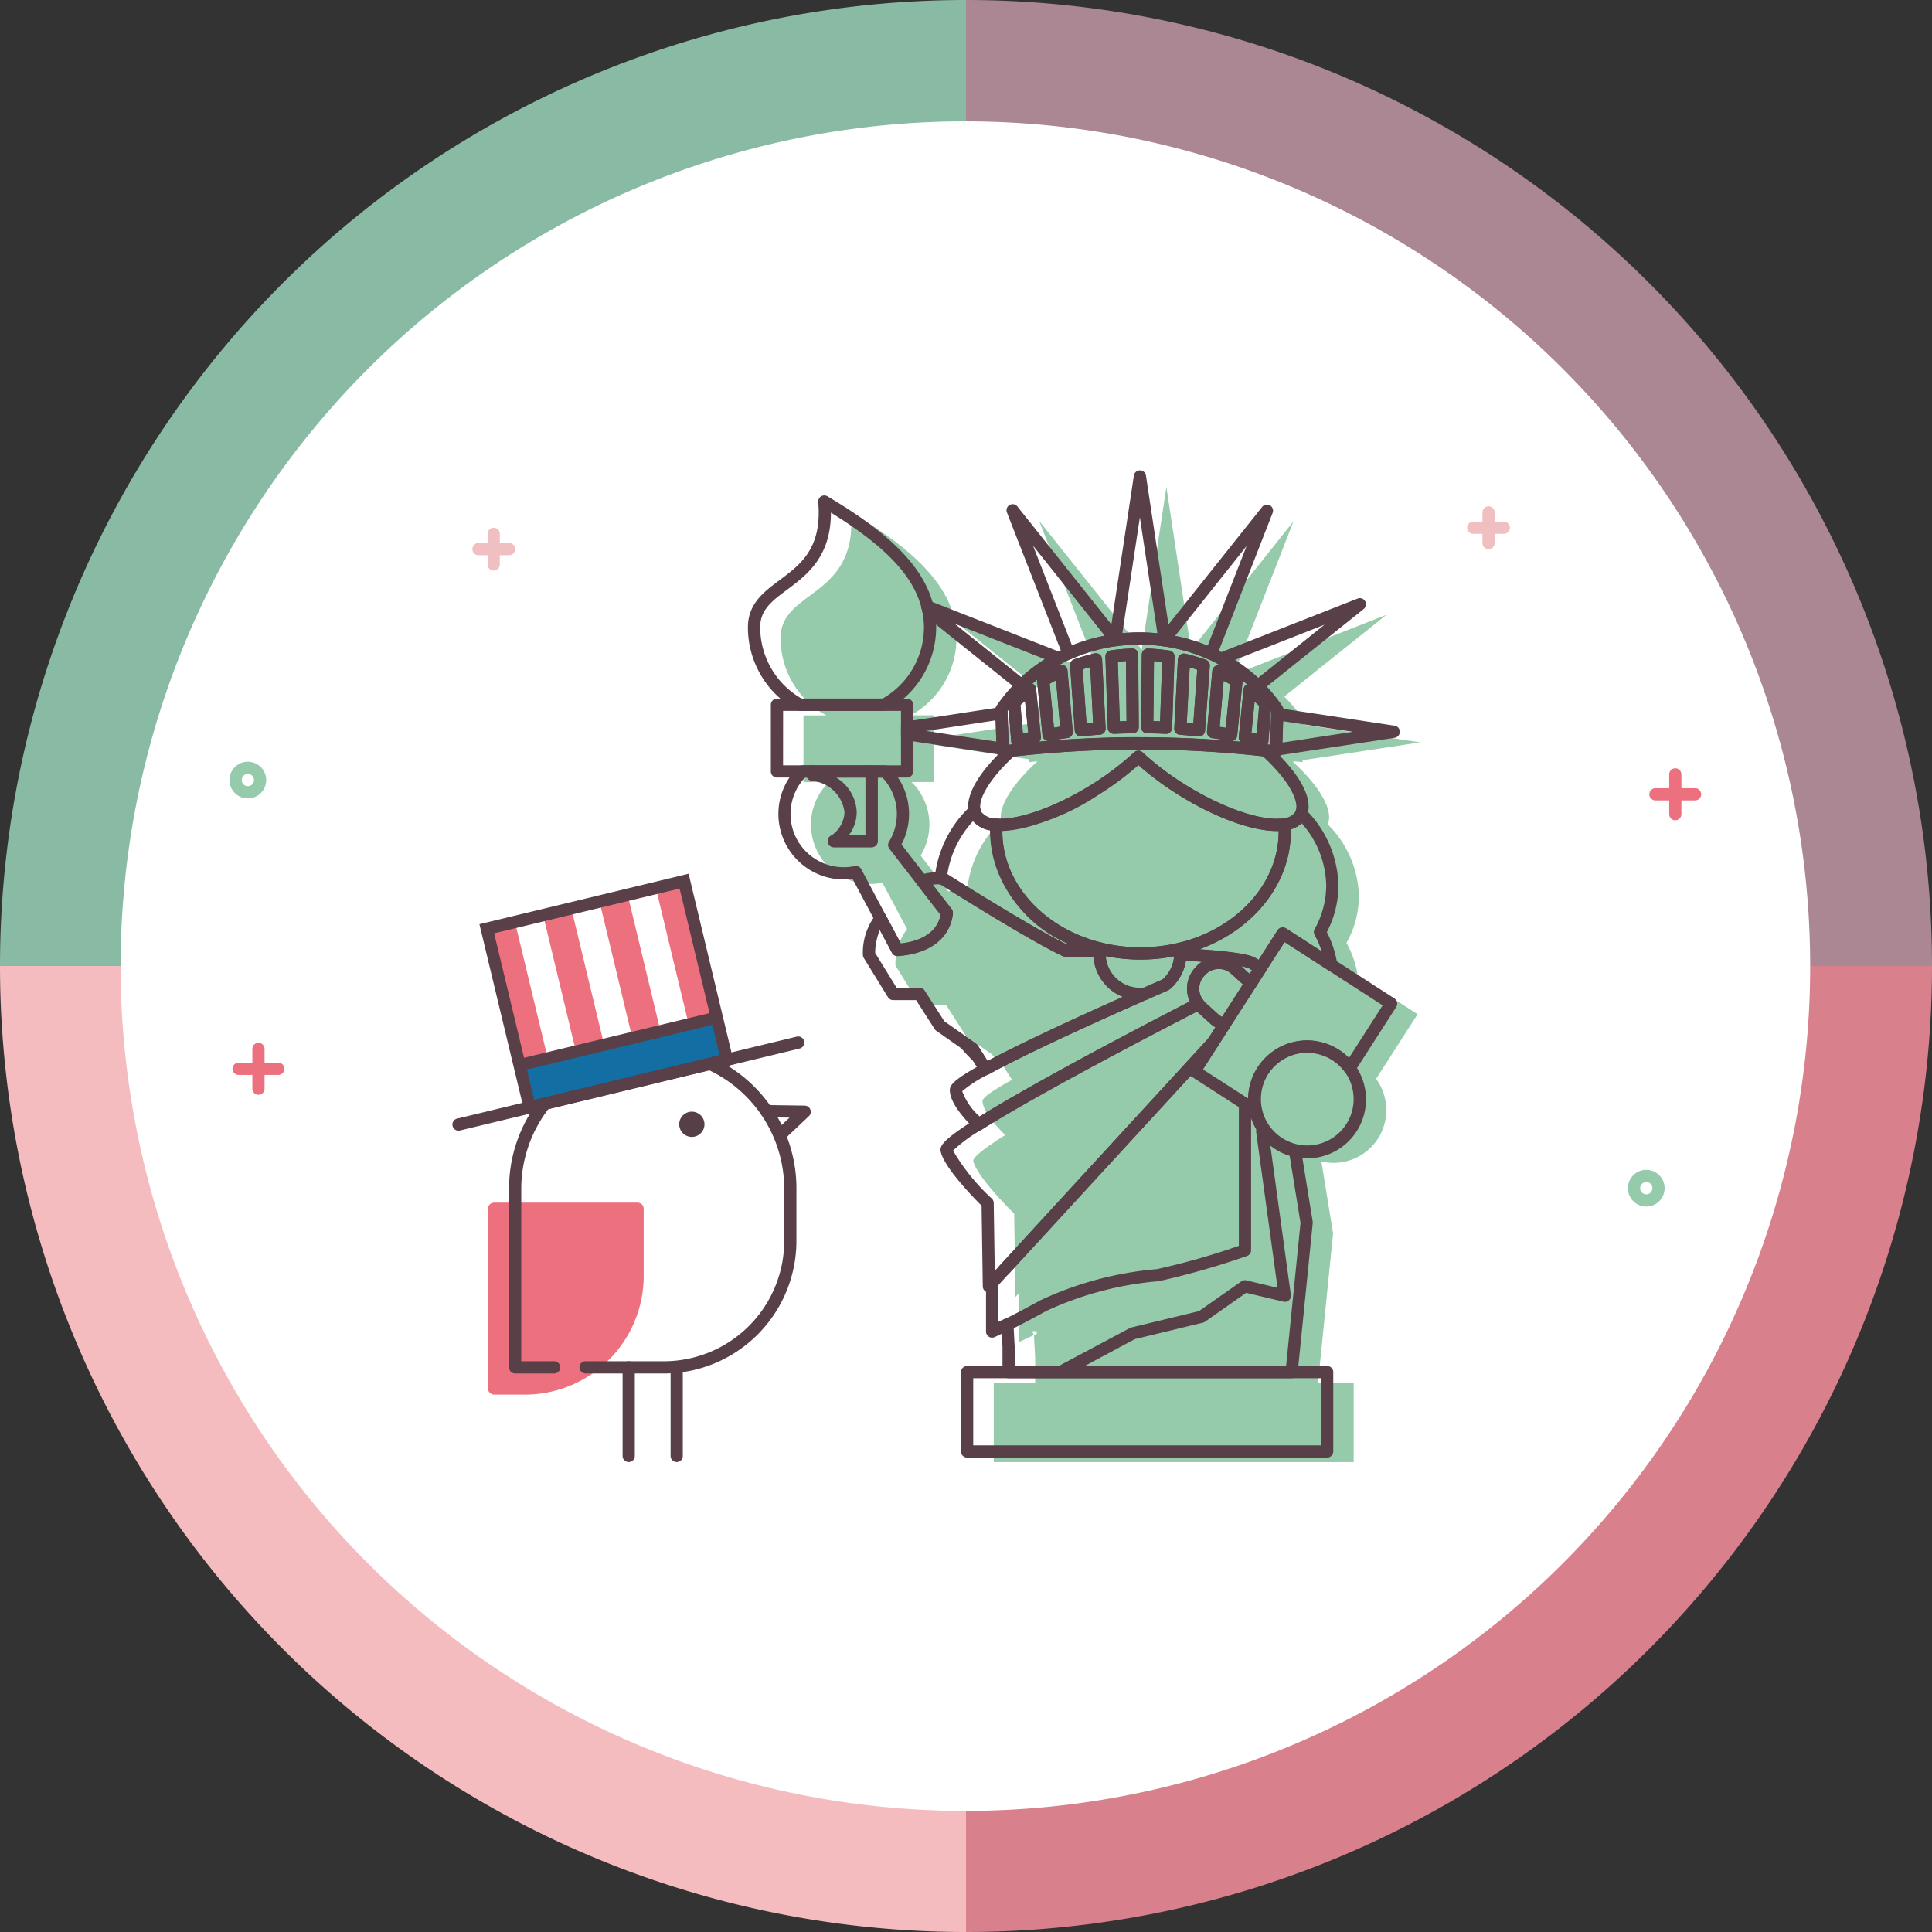
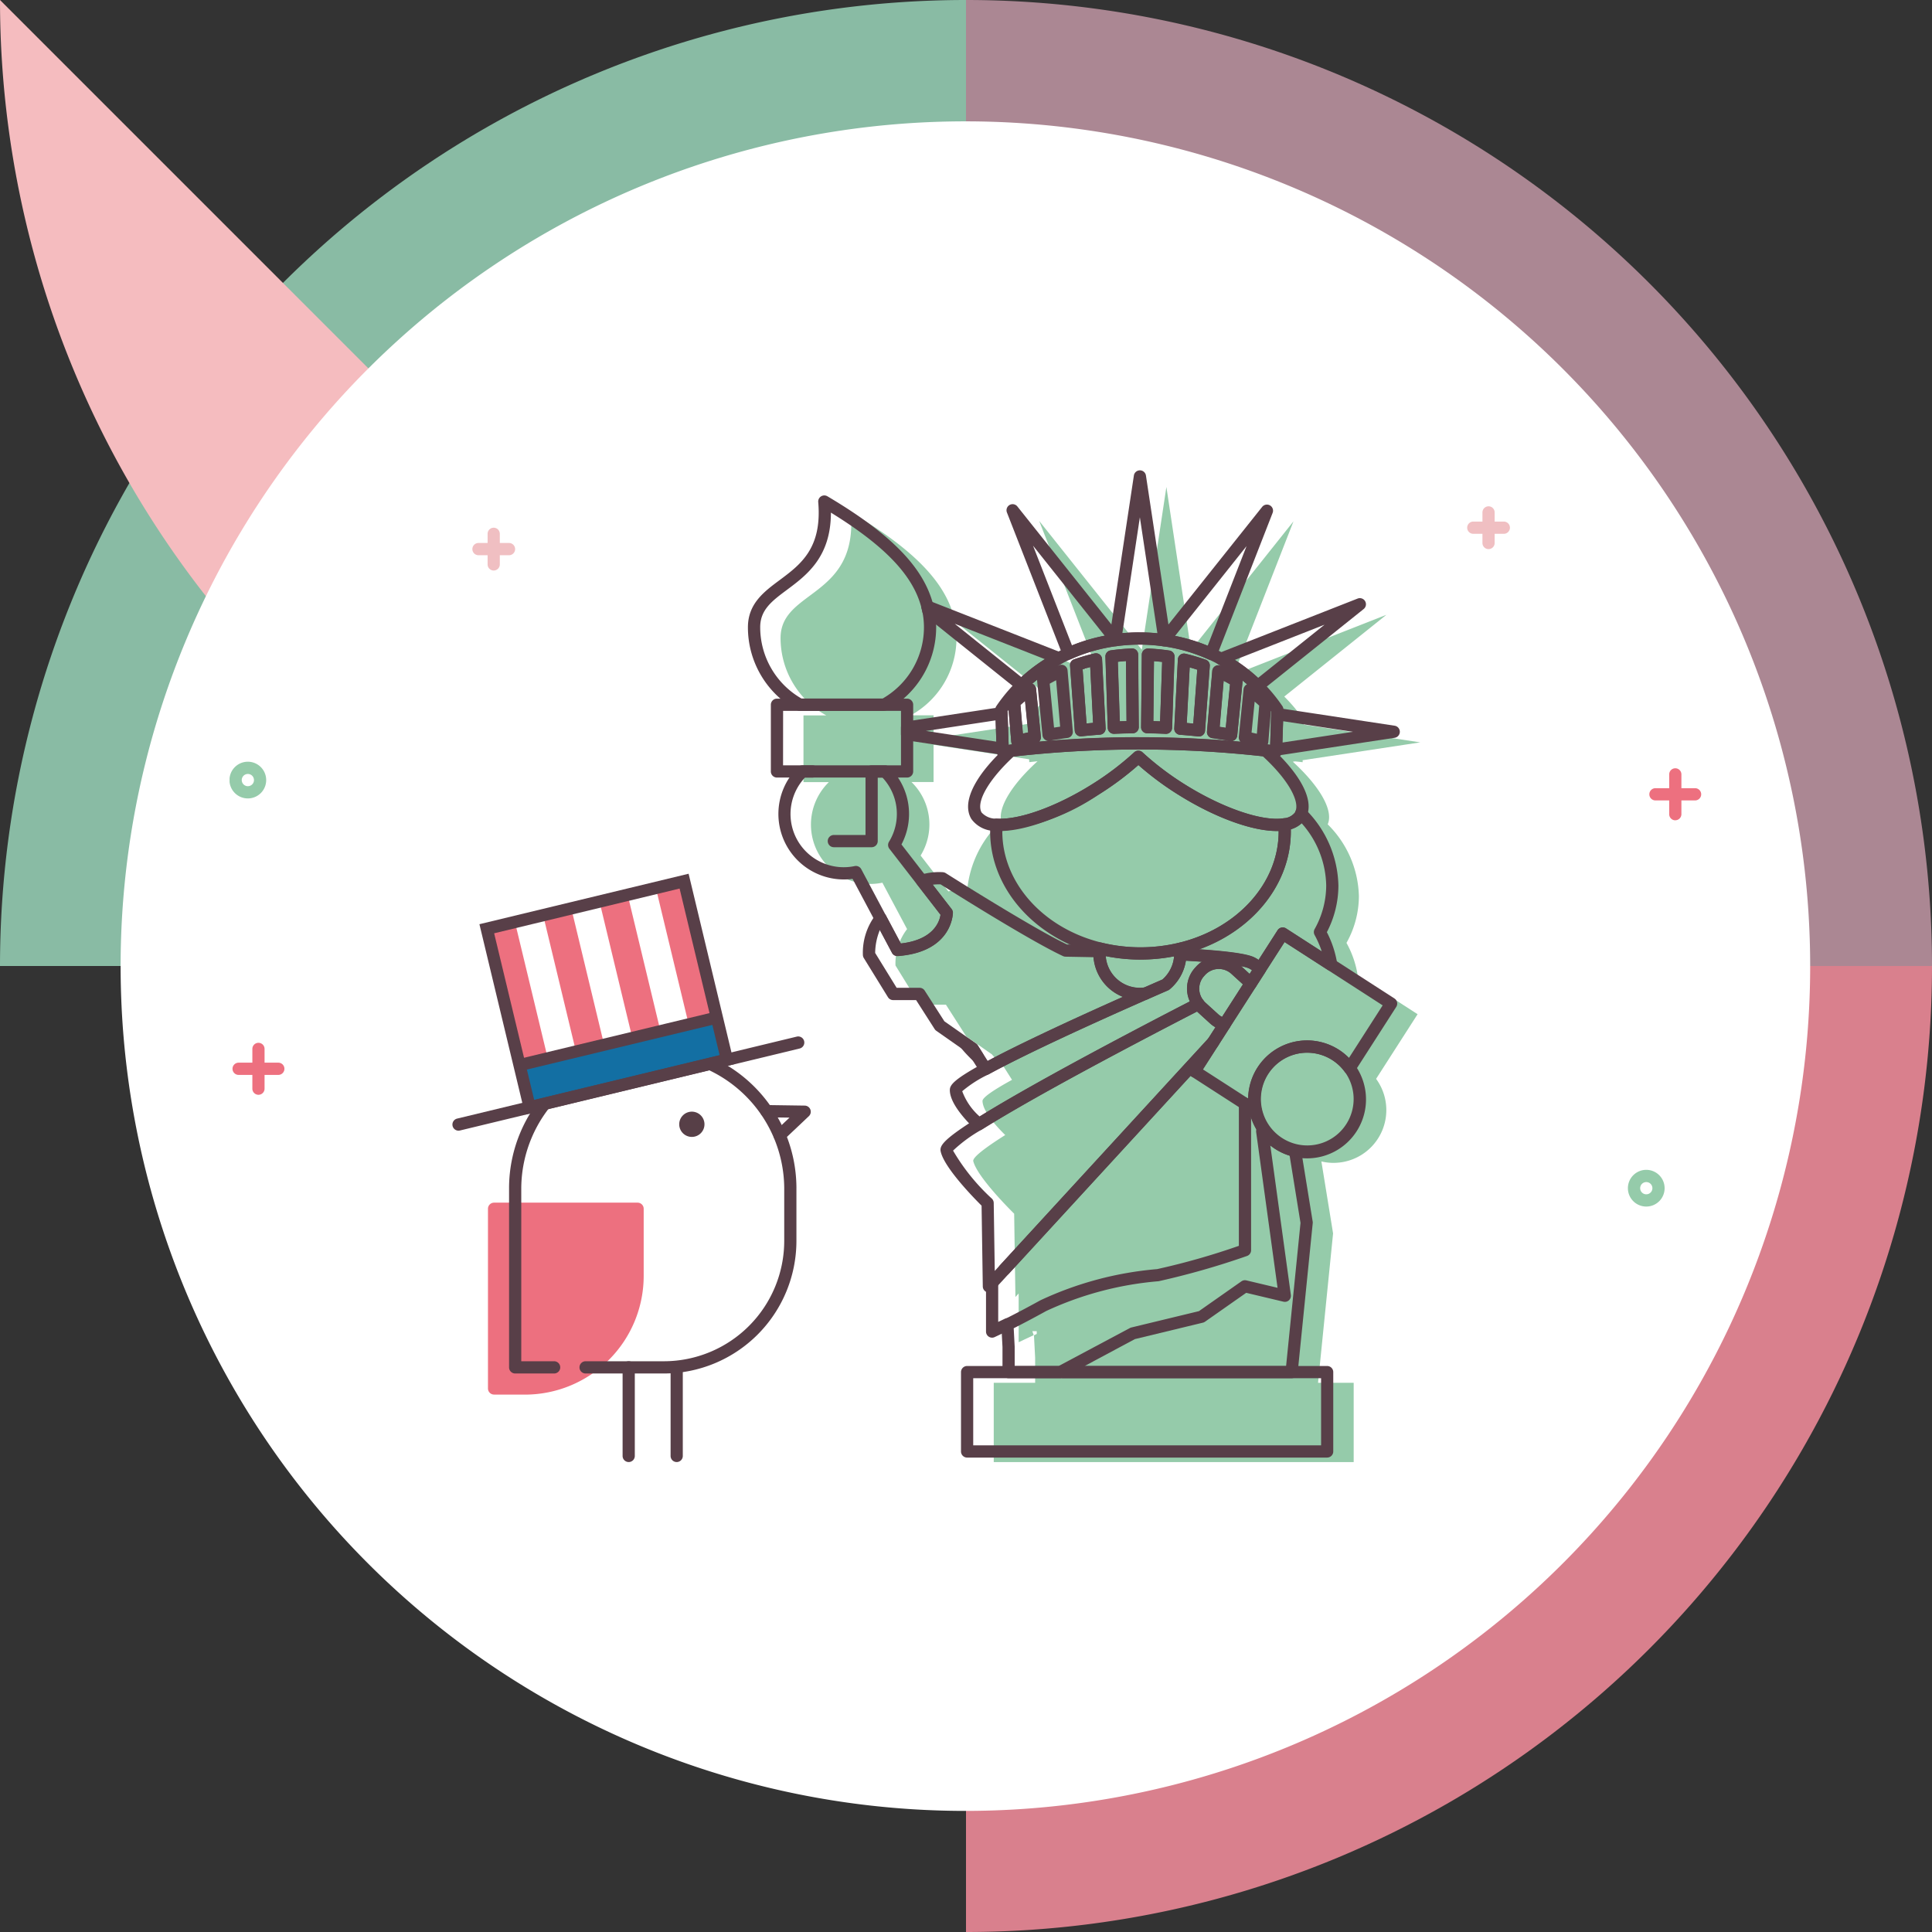
<svg xmlns="http://www.w3.org/2000/svg" width="140" height="140" viewBox="0 0 140 140">
  <rect x="0" y="0" width="140" height="140" fill="#333333" stroke="none" />
  <defs>
    <clipPath id="clip-path">
      <rect id="長方形_142384" data-name="長方形 142384" width="140" height="140" fill="none" />
    </clipPath>
    <clipPath id="clip-path-2">
      <rect id="長方形_142391" data-name="長方形 142391" width="106.643" height="71.872" fill="none" />
    </clipPath>
  </defs>
  <g id="グループ_42523" data-name="グループ 42523" transform="translate(0 -0.001)">
    <g id="グループ_42520" data-name="グループ 42520" transform="translate(0 0.001)">
      <g id="グループ_42519" data-name="グループ 42519" transform="translate(0 0)" clip-path="url(#clip-path)">
        <path id="パス_49004" data-name="パス 49004" d="M70,70H0A70,70,0,0,1,70,0Z" transform="translate(0 0)" fill="#89bba4" fill-rule="evenodd" />
-         <path id="パス_49005" data-name="パス 49005" d="M70,261.844v70a70,70,0,0,1-70-70Z" transform="translate(0 -191.844)" fill="#f5bcbf" fill-rule="evenodd" />
+         <path id="パス_49005" data-name="パス 49005" d="M70,261.844a70,70,0,0,1-70-70Z" transform="translate(0 -191.844)" fill="#f5bcbf" fill-rule="evenodd" />
        <path id="パス_49006" data-name="パス 49006" d="M261.844,261.844h70a70,70,0,0,1-70,70Z" transform="translate(-191.844 -191.844)" fill="#d9808d" fill-rule="evenodd" />
        <path id="パス_49007" data-name="パス 49007" d="M261.844,70V0a70,70,0,0,1,70,70Z" transform="translate(-191.844 0)" fill="#ab8793" fill-rule="evenodd" />
        <path id="パス_49008" data-name="パス 49008" d="M93.913,32.9a61.216,61.216,0,1,0,61.216,61.215A61.216,61.216,0,0,0,93.913,32.9" transform="translate(-23.957 -24.107)" fill="#fff" />
      </g>
    </g>
    <g id="グループ_42522" data-name="グループ 42522" transform="translate(16.635 34.077)">
      <g id="グループ_42521" data-name="グループ 42521" clip-path="url(#clip-path-2)">
        <path id="パス_49009" data-name="パス 49009" d="M133.84,340.532H136.1a8.153,8.153,0,0,0,8.143-8.162h0v-4.862h-10.4Z" transform="translate(-114.674 -273.996)" fill="#ed707f" />
        <path id="パス_49010" data-name="パス 49010" d="M134.883,339.764h-2.255a.443.443,0,0,1-.442-.444V326.3a.443.443,0,0,1,.442-.443h10.4a.443.443,0,0,1,.442.443v4.861a8.606,8.606,0,0,1-8.585,8.606m-1.813-.887h1.813a7.719,7.719,0,0,0,7.7-7.719V326.74h-9.514Z" transform="translate(-113.461 -272.784)" fill="#ed707f" />
        <path id="パス_49011" data-name="パス 49011" d="M207.445,302.105a.444.444,0,0,1-.3-.766l1.02-.965-1.677-.024a.443.443,0,0,1,.006-.887h.006l2.767.04a.444.444,0,0,1,.3.766l-1.813,1.715a.443.443,0,0,1-.3.121" transform="translate(-167.589 -253.463)" fill="#583f48" />
        <path id="パス_49012" data-name="パス 49012" d="M149.128,307.01h-5.685a.443.443,0,0,1,0-.887h5.685a8.728,8.728,0,0,0,8.708-8.729v-3.806c0-.014,0-.028,0-.044a9.528,9.528,0,0,0-19.055,0,.254.254,0,0,1,0,.044v12.535h2.381a.443.443,0,0,1,0,.887h-2.823a.443.443,0,0,1-.442-.443V293.542a.46.46,0,0,1,0-.051,10.412,10.412,0,0,1,20.823,0,.467.467,0,0,1,0,.051v3.852a9.615,9.615,0,0,1-9.592,9.616" transform="translate(-117.643 -241.558)" fill="#583f48" />
        <path id="パス_49013" data-name="パス 49013" d="M185.893,302.165a.915.915,0,1,1-.915-.917.916.916,0,0,1,.915.917" transform="translate(-151.479 -254.769)" fill="#573f47" />
        <path id="パス_49014" data-name="パス 49014" d="M169.148,376.075a.443.443,0,0,1-.442-.443v-6.419a.442.442,0,1,1,.884,0v6.419a.443.443,0,0,1-.442.443" transform="translate(-140.225 -304.205)" fill="#583f48" />
        <path id="パス_49015" data-name="パス 49015" d="M182.167,376.075a.443.443,0,0,1-.442-.443v-6.419a.442.442,0,1,1,.884,0v6.419a.443.443,0,0,1-.442.443" transform="translate(-149.766 -304.205)" fill="#583f48" />
        <path id="パス_49016" data-name="パス 49016" d="M253.363,167.658a7.155,7.155,0,0,0-.815-2.368,6.956,6.956,0,0,0,.9-3.373,7.568,7.568,0,0,0-2.261-5.218c.442-1.011-.587-2.764-2.527-4.537l.164-.025c.181.021.367.037.547.06,0-.048,0-.1,0-.144l8.52-1.293-8.437-1.281c0-.108.007-.217.01-.326a11.525,11.525,0,0,0-1.424-1.712l7.4-5.923-10.068,3.953q-.353-.19-.717-.355l4.052-10.371-7.425,9.32-1.784-11.812-1.781,11.794-7.437-9.335,4.054,10.375q-.354.16-.7.343l-9.536-3.744c-.717-2.84-3.445-5.221-7.468-7.6.537,6.233-5.09,5.583-5.09,9.113a6.393,6.393,0,0,0,3.314,5.607H213.2v4.833h1.841a4.3,4.3,0,0,0,3.877,7.29l1.789,3.362a4.09,4.09,0,0,0-.84,2.636l1.751,2.842h1.905l1.473,2.3,1.858,1.3a10.109,10.109,0,0,0,.882.938l.575.907c-1.3.714-2.144,1.275-2.138,1.533.018.743.973,1.808,1.646,2.467-1.464.926-2.38,1.626-2.315,1.894.3,1.206,2.963,3.806,2.963,3.806l.091,6.036.234-.254v3.532l1.091-.515-.1-.287h.319v.2l-.2.1.085,1.623v1.818h-3v5.747H253.07v-5.747h-2.583l1.09-10.824-.847-5.215a3.825,3.825,0,0,0,3.964-5.985l3.007-4.685ZM224.288,143.2a6.169,6.169,0,0,0-.124-1.217l6.766,5.418a11.55,11.55,0,0,0-1.468,1.757c0,.089.005.176.009.262l-6.844,1.039V148.8h-1.652a6.393,6.393,0,0,0,3.313-5.607m3.235,13.283a7.824,7.824,0,0,0-2.452,4.907,4.279,4.279,0,0,0-1.369.177l-2.014-2.6a4.294,4.294,0,0,0-.661-5.326h1.6v-2.7l6.926,1.052.007.208c.2-.025.4-.042.6-.066-1.827,1.661-2.861,3.307-2.635,4.348" transform="translate(-171.612 -131.041)" fill="#95cbaa" />
        <path id="パス_49017" data-name="パス 49017" d="M304.633,140.488a.463.463,0,0,1-.061,0,12.328,12.328,0,0,0-3.345-.01.438.438,0,0,1-.4-.163l-.053-.067a.445.445,0,0,1-.092-.343l1.781-11.794a.442.442,0,0,1,.874,0l1.784,11.812a.445.445,0,0,1-.091.343l-.047.059a.442.442,0,0,1-.346.167m-1.769-1.01q.653,0,1.3.065l-1.271-8.409-1.269,8.4q.616-.057,1.235-.058" transform="translate(-236.933 -127.729)" fill="#583f48" />
        <path id="パス_49018" data-name="パス 49018" d="M277.334,148.174a.437.437,0,0,1-.167-.033.442.442,0,0,1-.245-.249l-4.054-10.375a.442.442,0,0,1,.758-.438l7.49,9.4a.444.444,0,0,1-.287.716,11.965,11.965,0,0,0-3.313.939.441.441,0,0,1-.181.039m-2.577-8.255,2.823,7.227a12.837,12.837,0,0,1,2.373-.7Z" transform="translate(-216.535 -134.451)" fill="#583f48" />
        <path id="パス_49019" data-name="パス 49019" d="M344.746,195.493a.443.443,0,0,1-.442-.443s0-.01,0-.014l.082-2.574a.443.443,0,0,1,.509-.424l8.438,1.281a.443.443,0,0,1,0,.876l-8.52,1.294a.419.419,0,0,1-.066.005m.508-2.5-.049,1.543,5.107-.775Z" transform="translate(-268.908 -174.807)" fill="#583f48" />
        <path id="パス_49020" data-name="パス 49020" d="M341.941,202.8a.442.442,0,0,1-.3-.118l-.033-.03a.456.456,0,0,1-.118-.518.438.438,0,0,1,.447-.266l.221.024a.444.444,0,0,1,.014.879l-.164.025a.428.428,0,0,1-.067.005" transform="translate(-266.819 -182.008)" fill="#583f48" />
        <path id="パス_49021" data-name="パス 49021" d="M332.444,169.125a.442.442,0,0,1-.31-.128,11.187,11.187,0,0,0-2.569-1.895.444.444,0,0,1,.048-.8l10.068-3.953a.443.443,0,0,1,.437.759l-7.4,5.923a.44.44,0,0,1-.276.1m-1.661-2.334a11.967,11.967,0,0,1,1.687,1.3l4.814-3.854Z" transform="translate(-257.937 -153.051)" fill="#583f48" />
        <path id="パス_49022" data-name="パス 49022" d="M317.7,148.282a.441.441,0,0,1-.183-.04,11.934,11.934,0,0,0-3.3-.955.444.444,0,0,1-.285-.715l7.475-9.381a.442.442,0,0,1,.758.438L318.117,148a.442.442,0,0,1-.412.282m-2.607-1.745a12.729,12.729,0,0,1,2.362.712l2.818-7.219Z" transform="translate(-246.583 -134.533)" fill="#583f48" />
        <path id="パス_49023" data-name="パス 49023" d="M324.468,231.151a.442.442,0,0,1-.33-.149,1.457,1.457,0,0,0-.448-.355c-.265-.133-1.273-.381-5.008-.585a.443.443,0,0,1-.418-.452l0-.049a2.416,2.416,0,0,0-.018-.291.443.443,0,0,1,.337-.481c4.267-1.026,7.248-4.34,7.248-8.058,0-.167-.008-.332-.02-.5a.443.443,0,0,1,.376-.47,1.124,1.124,0,0,0,.833-.424l.034-.089a.442.442,0,0,1,.725-.128,8,8,0,0,1,2.383,5.522,7.332,7.332,0,0,1-.836,3.373,7.562,7.562,0,0,1,.752,2.3.442.442,0,0,1-.676.44l-3.144-2.027-1.42,2.212a.442.442,0,0,1-.337.2h-.034m-4.378-1.891c2.879.2,3.658.428,3.987.59a2.058,2.058,0,0,1,.3.177l1.378-2.147a.442.442,0,0,1,.611-.133l2.59,1.67a6.977,6.977,0,0,0-.517-1.184.444.444,0,0,1,0-.428,6.5,6.5,0,0,0,.84-3.159,6.959,6.959,0,0,0-1.78-4.512,1.953,1.953,0,0,1-.784.42v.175c0,3.735-2.665,7.094-6.626,8.53" transform="translate(-249.811 -194.542)" fill="#583f48" />
-         <path id="パス_49024" data-name="パス 49024" d="M265.3,229.248h-.011c-.847-.019-1.677-.035-2.464-.048a.435.435,0,0,1-.177-.042c-2.367-1.1-8.034-4.67-8.872-5.2a.443.443,0,0,1-.416-.468s0-.007,0-.01a8.271,8.271,0,0,1,2.581-5.187.448.448,0,0,1,.437-.11.443.443,0,0,1,.306.332.713.713,0,0,0,.081.224,1.4,1.4,0,0,0,1.1.447.443.443,0,0,1,.415.47v0c-.01.156-.016.313-.016.471,0,3.685,2.945,6.99,7.165,8.037a.443.443,0,0,1,.333.485c-.007.059-.011.118-.014.177a.443.443,0,0,1-.442.42m-2.366-.933.232,0a9.256,9.256,0,0,1-5.793-8.19v-.108a1.992,1.992,0,0,1-1.241-.646,7.3,7.3,0,0,0-1.86,3.85c.892.562,6.346,3.988,8.661,5.089" transform="translate(-202.264 -193.941)" fill="#583f48" />
        <path id="パス_49025" data-name="パス 49025" d="M261.34,283.033a.441.441,0,0,1-.3-.12,10.743,10.743,0,0,1-.92-.978.443.443,0,0,1,.594-.647l.518.362a.439.439,0,0,1,.12.126l.364.576a.443.443,0,0,1-.374.681" transform="translate(-207.139 -240.097)" fill="#583f48" />
        <path id="パス_49026" data-name="パス 49026" d="M271.047,298.169a.444.444,0,0,1-.325-.744l15.118-16.459a.443.443,0,0,1,.7.541l-1.344,2.095a.442.442,0,0,1-.611.133.4.4,0,0,1-.049-.036l-13.159,14.328a.443.443,0,0,1-.325.143" transform="translate(-214.899 -239.815)" fill="#583f48" />
        <path id="パス_49027" data-name="パス 49027" d="M292.427,317.778H275.869a.485.485,0,0,1-.1-.012.479.479,0,0,1-.1.012h-3.742a.443.443,0,0,1-.442-.444v-1.818l-.085-1.6a.444.444,0,0,1,.245-.42c.783-.391,1.652-.85,2.584-1.364a24.818,24.818,0,0,1,8.459-2.261,51.736,51.736,0,0,0,5.926-1.687v-10.3a.442.442,0,0,1,.682-.373l.777.5a.443.443,0,0,1,.193.279,3.365,3.365,0,0,0,2.521,2.574.443.443,0,0,1,.334.36l.844,5.215a.463.463,0,0,1,0,.115l-1.09,10.823a.443.443,0,0,1-.44.4m-14.992-.887h14.594l1.044-10.367-.789-4.877a4.222,4.222,0,0,1-1.4-.745l1.49,10.843a.44.44,0,0,1-.068.3.452.452,0,0,1-.036.048.443.443,0,0,1-.266.148l-.021,0a.455.455,0,0,1-.16-.012l-2.686-.639-2.986,2.094a.439.439,0,0,1-.15.068l-4.932,1.192Zm-5.073,0h3.19l5.157-2.749a.442.442,0,0,1,.1-.039l4.905-1.186,3.079-2.161a.443.443,0,0,1,.354-.068l2.262.538-1.552-11.3a.477.477,0,0,1,0-.062.44.44,0,0,1,.022-.137,4.268,4.268,0,0,1-.387-.881v9.655a.443.443,0,0,1-.3.42,56.914,56.914,0,0,1-6.4,1.828,24.016,24.016,0,0,0-8.145,2.158c-.84.464-1.632.884-2.357,1.25l.07,1.333Z" transform="translate(-215.476 -251.982)" fill="#583f48" />
        <path id="パス_49028" data-name="パス 49028" d="M299.746,259.641a3.383,3.383,0,0,1-3.374-3.384c0-.044,0-.089.005-.133.007-.123.012-.2.022-.282a.443.443,0,0,1,.545-.376,11.9,11.9,0,0,0,5.61.02.442.442,0,0,1,.533.328.4.4,0,0,1,.009.053,3.376,3.376,0,0,1,.024.389c0,.01,0,.054,0,.064l-.365,0,.364.007a3.386,3.386,0,0,1-1.222,2.538.458.458,0,0,1-.106.065c-.421.183-.916.4-1.467.642a.426.426,0,0,1-.117.033,3.261,3.261,0,0,1-.46.035m-2.483-3.192a2.5,2.5,0,0,0,2.483,2.306,2.325,2.325,0,0,0,.279-.019c.5-.222.959-.421,1.352-.592a2.5,2.5,0,0,0,.848-1.677,12.8,12.8,0,0,1-4.963-.019" transform="translate(-233.782 -221.241)" fill="#583f48" />
        <path id="パス_49029" data-name="パス 49029" d="M279.288,218.734a12.689,12.689,0,0,1-3.06-.373c-4.613-1.145-7.835-4.8-7.835-8.9,0-.177.007-.355.019-.53a.442.442,0,0,1,.468-.413c1.625.105,4.346-.881,6.918-2.5a20.887,20.887,0,0,0,3.036-2.305.441.441,0,0,1,.6,0,20.89,20.89,0,0,0,3.036,2.305c2.732,1.718,5.621,2.715,7.184,2.476a.45.45,0,0,1,.343.093.443.443,0,0,1,.164.315c.013.185.021.371.021.559,0,4.131-3.259,7.8-7.927,8.92a12.713,12.713,0,0,1-2.969.351m-10.011-9.323v.052c0,3.685,2.945,6.99,7.165,8.037a11.9,11.9,0,0,0,5.611.02c4.268-1.025,7.248-4.339,7.248-8.058v-.048c-1.831.054-4.608-.952-7.3-2.645a21.789,21.789,0,0,1-2.866-2.134,21.782,21.782,0,0,1-2.868,2.136,15.644,15.644,0,0,1-6.991,2.64" transform="translate(-213.278 -183.274)" fill="#583f48" />
        <path id="パス_49030" data-name="パス 49030" d="M284.8,206.755c-1.823,0-4.543-.992-7.172-2.646a21.806,21.806,0,0,1-2.867-2.133,21.808,21.808,0,0,1-2.867,2.135c-2.76,1.737-5.607,2.746-7.443,2.635a2.12,2.12,0,0,1-1.793-.861,1.569,1.569,0,0,1-.2-.507c-.259-1.2.752-2.934,2.77-4.77a.437.437,0,0,1,.245-.112,82.23,82.23,0,0,1,18.544-.018.437.437,0,0,1,.244.11l.061.054c2.2,2.007,3.157,3.846,2.632,5.041a1.251,1.251,0,0,1-.095.2,1.949,1.949,0,0,1-1.452.829,4.116,4.116,0,0,1-.613.044m-10.039-5.821a.441.441,0,0,1,.3.118,20.923,20.923,0,0,0,3.036,2.306c2.732,1.718,5.621,2.715,7.184,2.477a1.125,1.125,0,0,0,.833-.424l.034-.089c.281-.642-.344-2.118-2.368-3.984a81.457,81.457,0,0,0-18.058.018c-1.636,1.514-2.573,3.009-2.4,3.83a.7.7,0,0,0,.081.224,1.4,1.4,0,0,0,1.1.447c1.625.106,4.346-.882,6.918-2.5a20.893,20.893,0,0,0,3.036-2.305.442.442,0,0,1,.3-.118" transform="translate(-208.902 -180.612)" fill="#583f48" />
        <path id="パス_49031" data-name="パス 49031" d="M270.33,180.665a.443.443,0,0,1-.442-.43l-.1-3.043a.444.444,0,0,1,.077-.266,11.925,11.925,0,0,1,4.326-3.863q.358-.19.727-.355a12.847,12.847,0,0,1,3.558-1.01,13.225,13.225,0,0,1,3.582.011,12.8,12.8,0,0,1,3.542,1.026q.378.172.744.369a11.972,11.972,0,0,1,4.25,3.822.444.444,0,0,1,.076.266l-.1,3.036a.448.448,0,0,1-.46.436l-.037,0c-.093-.012-.188-.021-.282-.031l-.478-.052a81.357,81.357,0,0,0-18.339.018l-.276.03c-.107.011-.214.022-.318.035a.418.418,0,0,1-.055,0m19.194-.956.187.02.077-2.419-.021-.03-.185,2.244a.451.451,0,0,1-.057.185m-18.843-2.4.078,2.419.12-.013.133-.016a.445.445,0,0,1-.062-.192l-.194-2.305-.075.106m16.262,2.143.613.053a.443.443,0,0,1-.118-.348l.346-3.451a.443.443,0,0,1,.254-.357c-.107-.094-.215-.185-.325-.275a.472.472,0,0,1,0,.078l-.386,3.906a.443.443,0,0,1-.382.4M272.484,175.3a.444.444,0,0,1,.261.361l.35,3.482a.444.444,0,0,1-.125.355q.323-.029.648-.055a.443.443,0,0,1-.409-.4l-.387-3.934a.448.448,0,0,1,0-.093q-.172.137-.337.281m7.742,3.882c2.182,0,4.363.085,6.5.253q-.6-.1-1.211-.186a.443.443,0,0,1-.38-.478l.383-4.4a.442.442,0,0,1,.624-.365l.041.018c-.082-.044-.165-.092-.248-.137q-.34-.183-.69-.343a11.926,11.926,0,0,0-3.3-.955,12.337,12.337,0,0,0-3.345-.01,11.934,11.934,0,0,0-3.314.939q-.342.153-.675.33l-.324.177.116-.053a.443.443,0,0,1,.622.366l.381,4.422a.443.443,0,0,1-.382.478q-.637.086-1.265.193c2.123-.167,4.3-.252,6.47-.252m8.13-.332.385.086.168-2.035q-.161-.15-.329-.294Zm-16.743-2,.177,2.072.387-.086-.229-2.28q-.17.144-.333.294m14.435,1.58.442.068.31-3.153q-.228-.133-.464-.254Zm-12.321-3.119.313,3.179c.147-.024.3-.044.442-.067l-.29-3.364c-.157.081-.313.165-.466.252m10.817,3.819-.048,0q-.663-.072-1.331-.121a.443.443,0,0,1-.409-.466l.262-5a.443.443,0,0,1,.465-.419.449.449,0,0,1,.078.011,14.171,14.171,0,0,1,1.477.434.443.443,0,0,1,.293.45l-.345,4.7a.443.443,0,0,1-.442.411m-.882-.975c.158.013.316.028.474.044l.287-3.907c-.181-.059-.365-.114-.55-.166Zm-7.674.969a.443.443,0,0,1-.442-.411l-.342-4.722a.443.443,0,0,1,.3-.451,14.062,14.062,0,0,1,1.479-.426.445.445,0,0,1,.542.409l.256,5.014a.443.443,0,0,1-.41.464q-.669.049-1.332.119l-.047,0m.124-4.854.282,3.923.475-.044-.207-4.044q-.278.076-.552.163m6.044,4.675h-.021q-.673-.032-1.348-.041a.443.443,0,0,1-.436-.448l.053-5.256a.444.444,0,0,1,.138-.317.458.458,0,0,1,.323-.122,14.584,14.584,0,0,1,1.534.147.443.443,0,0,1,.376.454l-.177,5.155a.443.443,0,0,1-.442.428m-.916-.92c.164,0,.326.009.489.015l.149-4.307q-.3-.036-.594-.059Zm-2.861.917a.443.443,0,0,1-.442-.429l-.17-5.163a.443.443,0,0,1,.379-.453,14.66,14.66,0,0,1,1.535-.139.428.428,0,0,1,.322.122.444.444,0,0,1,.137.317l.044,5.258a.443.443,0,0,1-.434.449q-.675.008-1.349.039h-.02m.284-5.219.143,4.313.49-.014-.039-4.355c-.2.014-.4.032-.594.055" transform="translate(-214.302 -159.836)" fill="#583f48" />
        <path id="パス_49032" data-name="パス 49032" d="M273.91,189.972a.443.443,0,0,1-.442-.406l-.236-2.8a.444.444,0,0,1,.135-.358,12.307,12.307,0,0,1,1.194-1,.442.442,0,0,1,.7.31l.35,3.483a.443.443,0,0,1-.354.479q-.632.128-1.247.279a.464.464,0,0,1-.105.012m.221-3.064.177,2.072q.193-.045.387-.086l-.229-2.28q-.17.144-.333.294" transform="translate(-216.823 -169.893)" fill="#583f48" />
-         <path id="パス_49033" data-name="パス 49033" d="M281.955,185.881a.443.443,0,0,1-.44-.4l-.387-3.934a.444.444,0,0,1,.213-.423,13.08,13.08,0,0,1,1.366-.714.443.443,0,0,1,.619.366l.381,4.422a.443.443,0,0,1-.382.478q-.654.088-1.3.2a.413.413,0,0,1-.075.007m.081-4.137.313,3.179q.221-.035.442-.067l-.29-3.364q-.236.121-.466.252" transform="translate(-222.609 -166.271)" fill="#583f48" />
        <path id="パス_49034" data-name="パス 49034" d="M290.831,183.263a.443.443,0,0,1-.442-.411l-.342-4.722a.444.444,0,0,1,.3-.451,13.909,13.909,0,0,1,1.479-.426.442.442,0,0,1,.53.333.45.45,0,0,1,.01.076l.257,5.014a.443.443,0,0,1-.41.465q-.668.048-1.332.119l-.047,0m.124-4.853.284,3.924.475-.044-.207-4.044q-.279.076-.553.164" transform="translate(-229.145 -163.978)" fill="#583f48" />
        <path id="パス_49035" data-name="パス 49035" d="M300.251,182.138a.443.443,0,0,1-.442-.429l-.171-5.163a.443.443,0,0,1,.379-.453,14.66,14.66,0,0,1,1.535-.139.428.428,0,0,1,.322.122.444.444,0,0,1,.137.317l.044,5.258a.443.443,0,0,1-.434.449q-.675.008-1.349.039h-.02m.284-5.219.143,4.313.49-.014-.039-4.355c-.2.014-.4.032-.595.055" transform="translate(-236.175 -163.035)" fill="#583f48" />
        <path id="パス_49036" data-name="パス 49036" d="M311.12,182.152H311.1q-.673-.033-1.348-.042a.443.443,0,0,1-.436-.447l.053-5.256a.444.444,0,0,1,.138-.317.46.46,0,0,1,.323-.121,14.572,14.572,0,0,1,1.534.147.443.443,0,0,1,.376.454l-.177,5.155a.443.443,0,0,1-.442.428m-.916-.92.489.015.149-4.308q-.3-.035-.594-.058Z" transform="translate(-243.267 -163.046)" fill="#583f48" />
        <path id="パス_49037" data-name="パス 49037" d="M320.114,183.318l-.048,0q-.663-.072-1.331-.121a.443.443,0,0,1-.409-.466l.261-5a.442.442,0,0,1,.465-.419.406.406,0,0,1,.078.011,14.14,14.14,0,0,1,1.476.434.443.443,0,0,1,.293.45l-.345,4.7a.443.443,0,0,1-.442.411m-.882-.976q.238.02.474.044l.287-3.907q-.272-.088-.55-.166Z" transform="translate(-249.87 -164.026)" fill="#583f48" />
        <path id="パス_49038" data-name="パス 49038" d="M328.954,185.97a.424.424,0,0,1-.076-.006q-.642-.112-1.3-.2a.443.443,0,0,1-.381-.478l.383-4.4a.442.442,0,0,1,.478-.4.448.448,0,0,1,.145.038,13.268,13.268,0,0,1,1.362.723.444.444,0,0,1,.21.423l-.386,3.906a.443.443,0,0,1-.44.4m-.836-1.027.442.068.31-3.153c-.152-.089-.306-.173-.463-.254Z" transform="translate(-256.372 -166.348)" fill="#583f48" />
-         <path id="パス_49039" data-name="パス 49039" d="M337.534,190.113a.438.438,0,0,1-.106-.013q-.615-.151-1.246-.281a.443.443,0,0,1-.352-.478l.346-3.451a.442.442,0,0,1,.7-.31,12.188,12.188,0,0,1,1.188,1.012.443.443,0,0,1,.133.355l-.228,2.761a.443.443,0,0,1-.442.407m-.783-1.081.385.086.168-2.035q-.16-.15-.328-.294Z" transform="translate(-262.697 -170.018)" fill="#583f48" />
        <path id="パス_49040" data-name="パス 49040" d="M242.752,251.191a.441.441,0,0,1-.374-.206l-.889-1.407-2.3-1.611a.447.447,0,0,1-.119-.124l-1.343-2.1h-1.664a.443.443,0,0,1-.376-.21l-1.752-2.842a.448.448,0,0,1-.065-.222,4.49,4.49,0,0,1,.981-2.971.443.443,0,0,1,.693.115l1.078,2.026c2.423-.277,2.811-1.64,2.875-2.084l-1.693-2.187a.443.443,0,0,1,.221-.7,4.753,4.753,0,0,1,1.515-.2c.088,0,.142.009.142.009a.44.44,0,0,1,.193.066c.063.04,6.272,3.972,8.784,5.167.76.013,1.56.028,2.375.047a.443.443,0,0,1,.432.454v.012l0,.056c0,.024,0,.048,0,.073a2.469,2.469,0,0,0,2.83,2.47.443.443,0,0,1,.238.845c-1.962.861-4.837,2.147-7.417,3.375-1.725.822-3.12,1.522-4.142,2.082a.441.441,0,0,1-.212.054m-2.988-3.9,2.3,1.612a.443.443,0,0,1,.121.126l.717,1.134c.993-.532,2.276-1.172,3.822-1.906,2-.955,4.186-1.942,5.98-2.741a3.391,3.391,0,0,1-2.127-2.867c-.7-.015-1.382-.027-2.034-.039a.439.439,0,0,1-.18-.041c-2.368-1.1-8.035-4.67-8.874-5.2a3.708,3.708,0,0,0-.561.025l1.364,1.761a.45.45,0,0,1,.093.266c0,.029-.014,2.841-3.989,3.136a.446.446,0,0,1-.423-.233l-.881-1.655a4.479,4.479,0,0,0-.343,1.67l1.556,2.525h1.659a.442.442,0,0,1,.372.2Z" transform="translate(-187.977 -207.348)" fill="#583f48" />
        <path id="パス_49041" data-name="パス 49041" d="M259.55,270.236a.446.446,0,0,1-.31-.126c-1.163-1.142-1.761-2.075-1.778-2.774-.008-.355.161-.724,2.368-1.933,1.037-.567,2.445-1.275,4.187-2.1,2.59-1.233,5.473-2.522,7.436-3.386.526-.231,1-.44,1.411-.618a2.5,2.5,0,0,0,.856-1.834.443.443,0,0,1,.141-.316.424.424,0,0,1,.325-.117c4.007.218,4.972.488,5.348.673a2.355,2.355,0,0,1,.721.563.444.444,0,0,1,.044.535l-.663,1.035a.441.441,0,0,1-.345.2.446.446,0,0,1-.367-.159,1.421,1.421,0,0,0-.125-.143l-.935-.851a1.351,1.351,0,0,0-1.911.091l-.066.073a1.351,1.351,0,0,0-.062,1.743.444.444,0,0,1-.076.622.425.425,0,0,1-.071.045c-1.8.927-6.442,3.329-10.553,5.6-2.276,1.259-4.071,2.305-5.336,3.1a.441.441,0,0,1-.236.068m-1.194-2.838a4.526,4.526,0,0,0,1.26,1.83c1.257-.782,2.963-1.771,5.08-2.943,3.833-2.122,8.121-4.352,10.157-5.4a2.235,2.235,0,0,1,.379-2.435l.067-.073a2.23,2.23,0,0,1,.425-.365c-.35-.026-.734-.051-1.157-.076a3.38,3.38,0,0,1-1.182,2.08.441.441,0,0,1-.106.065c-.421.184-.917.4-1.467.643-1.962.864-4.837,2.15-7.418,3.378-1.725.822-3.12,1.522-4.141,2.081a8.759,8.759,0,0,0-1.9,1.218m20.221-9.064.609.556.169-.266a1.244,1.244,0,0,0-.209-.13,2.511,2.511,0,0,0-.57-.162" transform="translate(-205.268 -222.392)" fill="#583f48" />
        <path id="パス_49042" data-name="パス 49042" d="M258.431,291.8a.443.443,0,0,1-.442-.437l-.088-5.855c-.592-.589-2.667-2.717-2.954-3.888-.1-.4.025-.8,2.508-2.375,1.28-.81,3.09-1.862,5.381-3.131,4.122-2.282,8.77-4.688,10.577-5.617a.441.441,0,0,1,.55.121,1.357,1.357,0,0,0,.154.174l.936.851a1.335,1.335,0,0,0,.569.3.443.443,0,0,1,.316.541.439.439,0,0,1-.056.128l-.834,1.3a.485.485,0,0,1-.044.061L258.76,291.654a.445.445,0,0,1-.325.143m-2.6-10.277A14.963,14.963,0,0,0,258.648,285a.443.443,0,0,1,.133.31l.075,4.926L274.322,273.4l.525-.819a2.152,2.152,0,0,1-.393-.283l-.934-.852-.006-.006c-1.979,1.02-6.353,3.291-10.252,5.449-2.276,1.261-4.071,2.305-5.336,3.1a10.4,10.4,0,0,0-2.087,1.525" transform="translate(-203.407 -232.217)" fill="#583f48" />
        <path id="パス_49043" data-name="パス 49043" d="M324.507,264.683a.461.461,0,0,1-.111-.014,2.207,2.207,0,0,1-.941-.5l-.935-.852a2.308,2.308,0,0,1-.254-.282,2.239,2.239,0,0,1,.1-2.887l.067-.074a2.237,2.237,0,0,1,3.16-.151l.934.852a1.932,1.932,0,0,1,.19.208.489.489,0,0,1,.052.548l-1.893,2.948a.442.442,0,0,1-.372.2m-.415-4.457a1.349,1.349,0,0,0-1,.443l-.067.074a1.351,1.351,0,0,0-.061,1.743,1.419,1.419,0,0,0,.153.173l.935.851a1.229,1.229,0,0,0,.278.192l1.513-2.358-.84-.765a1.344,1.344,0,0,0-.909-.352" transform="translate(-252.408 -224.087)" fill="#583f48" />
        <path id="パス_49044" data-name="パス 49044" d="M327.029,265.149a.441.441,0,0,1-.239-.07l-4.429-2.856a.444.444,0,0,1-.133-.613l6.395-9.966a.441.441,0,0,1,.611-.133l3.515,2.267,4.338,2.8a.444.444,0,0,1,.133.613l-3.007,4.685a.441.441,0,0,1-.359.2.432.432,0,0,1-.37-.182,3.377,3.377,0,0,0-6.024,2.718.443.443,0,0,1-.338.527.458.458,0,0,1-.094.01m-3.818-3.432,3.288,2.119a4.262,4.262,0,0,1,6.57-3.537,4.187,4.187,0,0,1,.724.59l2.444-3.81-7.107-4.585Z" transform="translate(-252.678 -218.303)" fill="#583f48" />
        <path id="パス_49045" data-name="パス 49045" d="M342.673,290.522a4.273,4.273,0,1,1,3.589-1.963,4.267,4.267,0,0,1-3.589,1.963m.006-7.657a3.36,3.36,0,1,0,1.825.536,3.361,3.361,0,0,0-1.825-.536" transform="translate(-264.589 -240.659)" fill="#583f48" />
        <path id="パス_49046" data-name="パス 49046" d="M287.022,376.693H260.931a.443.443,0,0,1-.442-.444V370.5a.443.443,0,0,1,.442-.444h26.091a.443.443,0,0,1,.442.444v5.749a.443.443,0,0,1-.442.443m-25.648-.887h25.208v-4.862H261.374Z" transform="translate(-207.486 -305.147)" fill="#583f48" />
        <path id="パス_49047" data-name="パス 49047" d="M267.711,350.31a.448.448,0,0,1-.237-.069.443.443,0,0,1-.205-.374v-3.534a.442.442,0,1,1,.884,0v2.833l.46-.217a.443.443,0,0,1,.41.786l-.033.016-1.091.515a.432.432,0,0,1-.188.044" transform="translate(-212.454 -287.453)" fill="#583f48" />
        <path id="パス_49048" data-name="パス 49048" d="M256.975,169.542a.44.44,0,0,1-.276-.1l-6.766-5.418a.444.444,0,0,1-.158-.258c-.014-.072-.033-.144-.051-.214l-.014-.054a.442.442,0,0,1,.59-.522l9.536,3.744a.444.444,0,0,1,.044.8,11.194,11.194,0,0,0-2.6,1.889.441.441,0,0,1-.309.126m-4.851-4.9,4.828,3.866a11.944,11.944,0,0,1,1.706-1.3Z" transform="translate(-199.577 -153.513)" fill="#583f48" />
        <path id="パス_49049" data-name="パス 49049" d="M251.576,195.254a.421.421,0,0,1-.066-.005l-6.926-1.051a.443.443,0,0,1-.376-.438v-.484a.443.443,0,0,1,.376-.438l6.844-1.039a.435.435,0,0,1,.349.1.443.443,0,0,1,.159.327l.083,2.574a.443.443,0,0,1-.428.457h-.014m-5.565-1.734,5.106.775-.049-1.542Z" transform="translate(-195.555 -174.632)" fill="#583f48" />
        <path id="パス_49050" data-name="パス 49050" d="M212.576,150.16h-6.125a.444.444,0,0,1-.213-.054,6.842,6.842,0,0,1-3.543-6c0-1.712,1.168-2.582,2.3-3.422,1.516-1.129,3.083-2.3,2.795-5.651a.442.442,0,0,1,.666-.421c4.622,2.738,6.987,5.168,7.672,7.878l.013.051c.022.087.044.173.062.26a6.62,6.62,0,0,1,.133,1.3,6.842,6.842,0,0,1-3.543,5.995.441.441,0,0,1-.213.055m-6.01-.887h5.894a5.955,5.955,0,0,0,2.987-5.163,5.7,5.7,0,0,0-.115-1.129c-.014-.072-.033-.144-.051-.215l-.014-.054c-.587-2.329-2.622-4.478-6.562-6.908,0,3.223-1.755,4.529-3.184,5.594-1.084.807-1.94,1.445-1.94,2.711a5.955,5.955,0,0,0,2.986,5.163" transform="translate(-165.133 -132.725)" fill="#583f48" />
        <path id="パス_49051" data-name="パス 49051" d="M218.784,195.231h-9.43a.443.443,0,0,1-.442-.443v-4.833a.443.443,0,0,1,.442-.443h9.43a.443.443,0,0,1,.442.443v4.833a.443.443,0,0,1-.442.443m-8.988-.887h8.546V190.4H209.8Z" transform="translate(-169.688 -172.962)" fill="#583f48" />
-         <path id="パス_49052" data-name="パス 49052" d="M223.267,213.492h-2.737a.444.444,0,0,1-.249-.809,2.142,2.142,0,0,0,1.022-1.729,2.6,2.6,0,0,0-2.4-2.274.443.443,0,0,1-.367-.437V208a.443.443,0,0,1,.442-.443h4.288a.443.443,0,0,1,.442.443v5.049a.443.443,0,0,1-.442.444m-1.636-.887h1.194v-4.163H220.7a3.051,3.051,0,0,1,1.487,2.511,2.776,2.776,0,0,1-.56,1.652" transform="translate(-176.742 -186.173)" fill="#583f48" />
        <path id="パス_49053" data-name="パス 49053" d="M219.57,221.381a.442.442,0,0,1-.39-.235l-2.855-5.365a4.649,4.649,0,0,1-.643.044,4.747,4.747,0,0,1-3.3-8.143.442.442,0,0,1,.31-.126h.727a.443.443,0,0,1,0,.887h-.543a3.855,3.855,0,0,0,3.6,6.413.442.442,0,0,1,.481.225l2.867,5.388c2.423-.277,2.811-1.64,2.875-2.084l-3.707-4.788a.444.444,0,0,1-.027-.5,3.853,3.853,0,0,0-.47-4.651h-.345v4.6a.443.443,0,0,1-.442.443H214.97a.443.443,0,0,1,0-.887h2.294V208a.443.443,0,0,1,.442-.443h.973a.44.44,0,0,1,.309.126,4.739,4.739,0,0,1,.882,5.606l3.628,4.69a.444.444,0,0,1,.093.266c0,.028-.014,2.841-3.989,3.136h-.033" transform="translate(-171.181 -186.172)" fill="#583f48" />
        <rect id="長方形_142385" data-name="長方形 142385" width="2.099" height="10.377" transform="translate(18.639 33.228) rotate(-13.537)" fill="#ed707f" />
        <rect id="長方形_142386" data-name="長方形 142386" width="2.099" height="10.377" transform="translate(22.723 32.242) rotate(-13.537)" fill="#ed707f" />
        <rect id="長方形_142387" data-name="長方形 142387" width="2.099" height="10.377" transform="translate(26.807 31.257) rotate(-13.537)" fill="#ed707f" />
        <rect id="長方形_142388" data-name="長方形 142388" width="2.099" height="10.377" transform="translate(30.891 30.271) rotate(-13.537)" fill="#ed707f" />
        <rect id="長方形_142389" data-name="長方形 142389" width="14.706" height="3.13" transform="translate(21.012 43.108) rotate(-13.532)" fill="#136fa3" />
        <path id="パス_49054" data-name="パス 49054" d="M133.186,254.347l-3.312-13.8,15.158-3.657,3.31,13.8Zm-2.245-13.141,2.9,12.071,13.438-3.243-2.9-12.07Z" transform="translate(-111.768 -207.652)" fill="#583f48" />
        <rect id="長方形_142390" data-name="長方形 142390" width="14.696" height="0.879" transform="matrix(0.972, -0.234, 0.234, 0.972, 20.908, 42.677)" fill="#583f48" />
        <path id="パス_49055" data-name="パス 49055" d="M122.974,287.731a.444.444,0,0,1-.1-.875l24.615-5.941a.443.443,0,0,1,.207.862l-24.614,5.941a.466.466,0,0,1-.1.012" transform="translate(-106.387 -239.874)" fill="#583f48" />
        <path id="パス_49056" data-name="パス 49056" d="M450.5,214.625H447.63a.443.443,0,0,1,0-.887H450.5a.443.443,0,0,1,0,.887" transform="translate(-344.304 -190.699)" fill="#ed707f" />
        <path id="パス_49057" data-name="パス 49057" d="M453.01,212.128a.443.443,0,0,1-.442-.443V208.8a.442.442,0,1,1,.884,0v2.882a.443.443,0,0,1-.442.443" transform="translate(-348.246 -186.761)" fill="#ed707f" />
        <path id="パス_49058" data-name="パス 49058" d="M66.225,288.882H63.35a.443.443,0,0,1,0-.887h2.875a.443.443,0,0,1,0,.887" transform="translate(-62.693 -245.066)" fill="#ed707f" />
        <path id="パス_49059" data-name="パス 49059" d="M68.73,286.385a.443.443,0,0,1-.442-.443v-2.882a.442.442,0,1,1,.884,0v2.882a.443.443,0,0,1-.442.443" transform="translate(-66.636 -241.128)" fill="#ed707f" />
        <path id="パス_49060" data-name="パス 49060" d="M130.61,148.288H128.4a.443.443,0,0,1,0-.887h2.211a.443.443,0,0,1,0,.887" transform="translate(-110.362 -142.13)" fill="#f0bfc2" />
        <path id="パス_49061" data-name="パス 49061" d="M132.536,146.367a.443.443,0,0,1-.442-.443v-2.217a.442.442,0,1,1,.884,0v2.217a.443.443,0,0,1-.442.443" transform="translate(-113.395 -139.101)" fill="#f0bfc2" />
        <path id="パス_49062" data-name="パス 49062" d="M400.433,142.495h-2.211a.443.443,0,0,1,0-.887h2.211a.443.443,0,0,1,0,.887" transform="translate(-308.096 -137.889)" fill="#f0bfc2" />
        <path id="パス_49063" data-name="パス 49063" d="M402.36,140.574a.443.443,0,0,1-.442-.443v-2.217a.442.442,0,1,1,.884,0v2.217a.443.443,0,0,1-.442.443" transform="translate(-311.129 -134.859)" fill="#f0bfc2" />
        <path id="パス_49064" data-name="パス 49064" d="M442.716,319.648a1.33,1.33,0,1,1,1.327-1.33,1.328,1.328,0,0,1-1.327,1.33m0-1.773a.443.443,0,1,0,.442.443.443.443,0,0,0-.442-.443" transform="translate(-340.054 -266.293)" fill="#95cbaa" />
        <path id="パス_49065" data-name="パス 49065" d="M63.433,209.237a1.33,1.33,0,1,1,1.327-1.33,1.328,1.328,0,0,1-1.327,1.33m0-1.773a.443.443,0,1,0,.442.443.443.443,0,0,0-.442-.443" transform="translate(-62.106 -185.456)" fill="#95cbaa" />
      </g>
    </g>
  </g>
</svg>